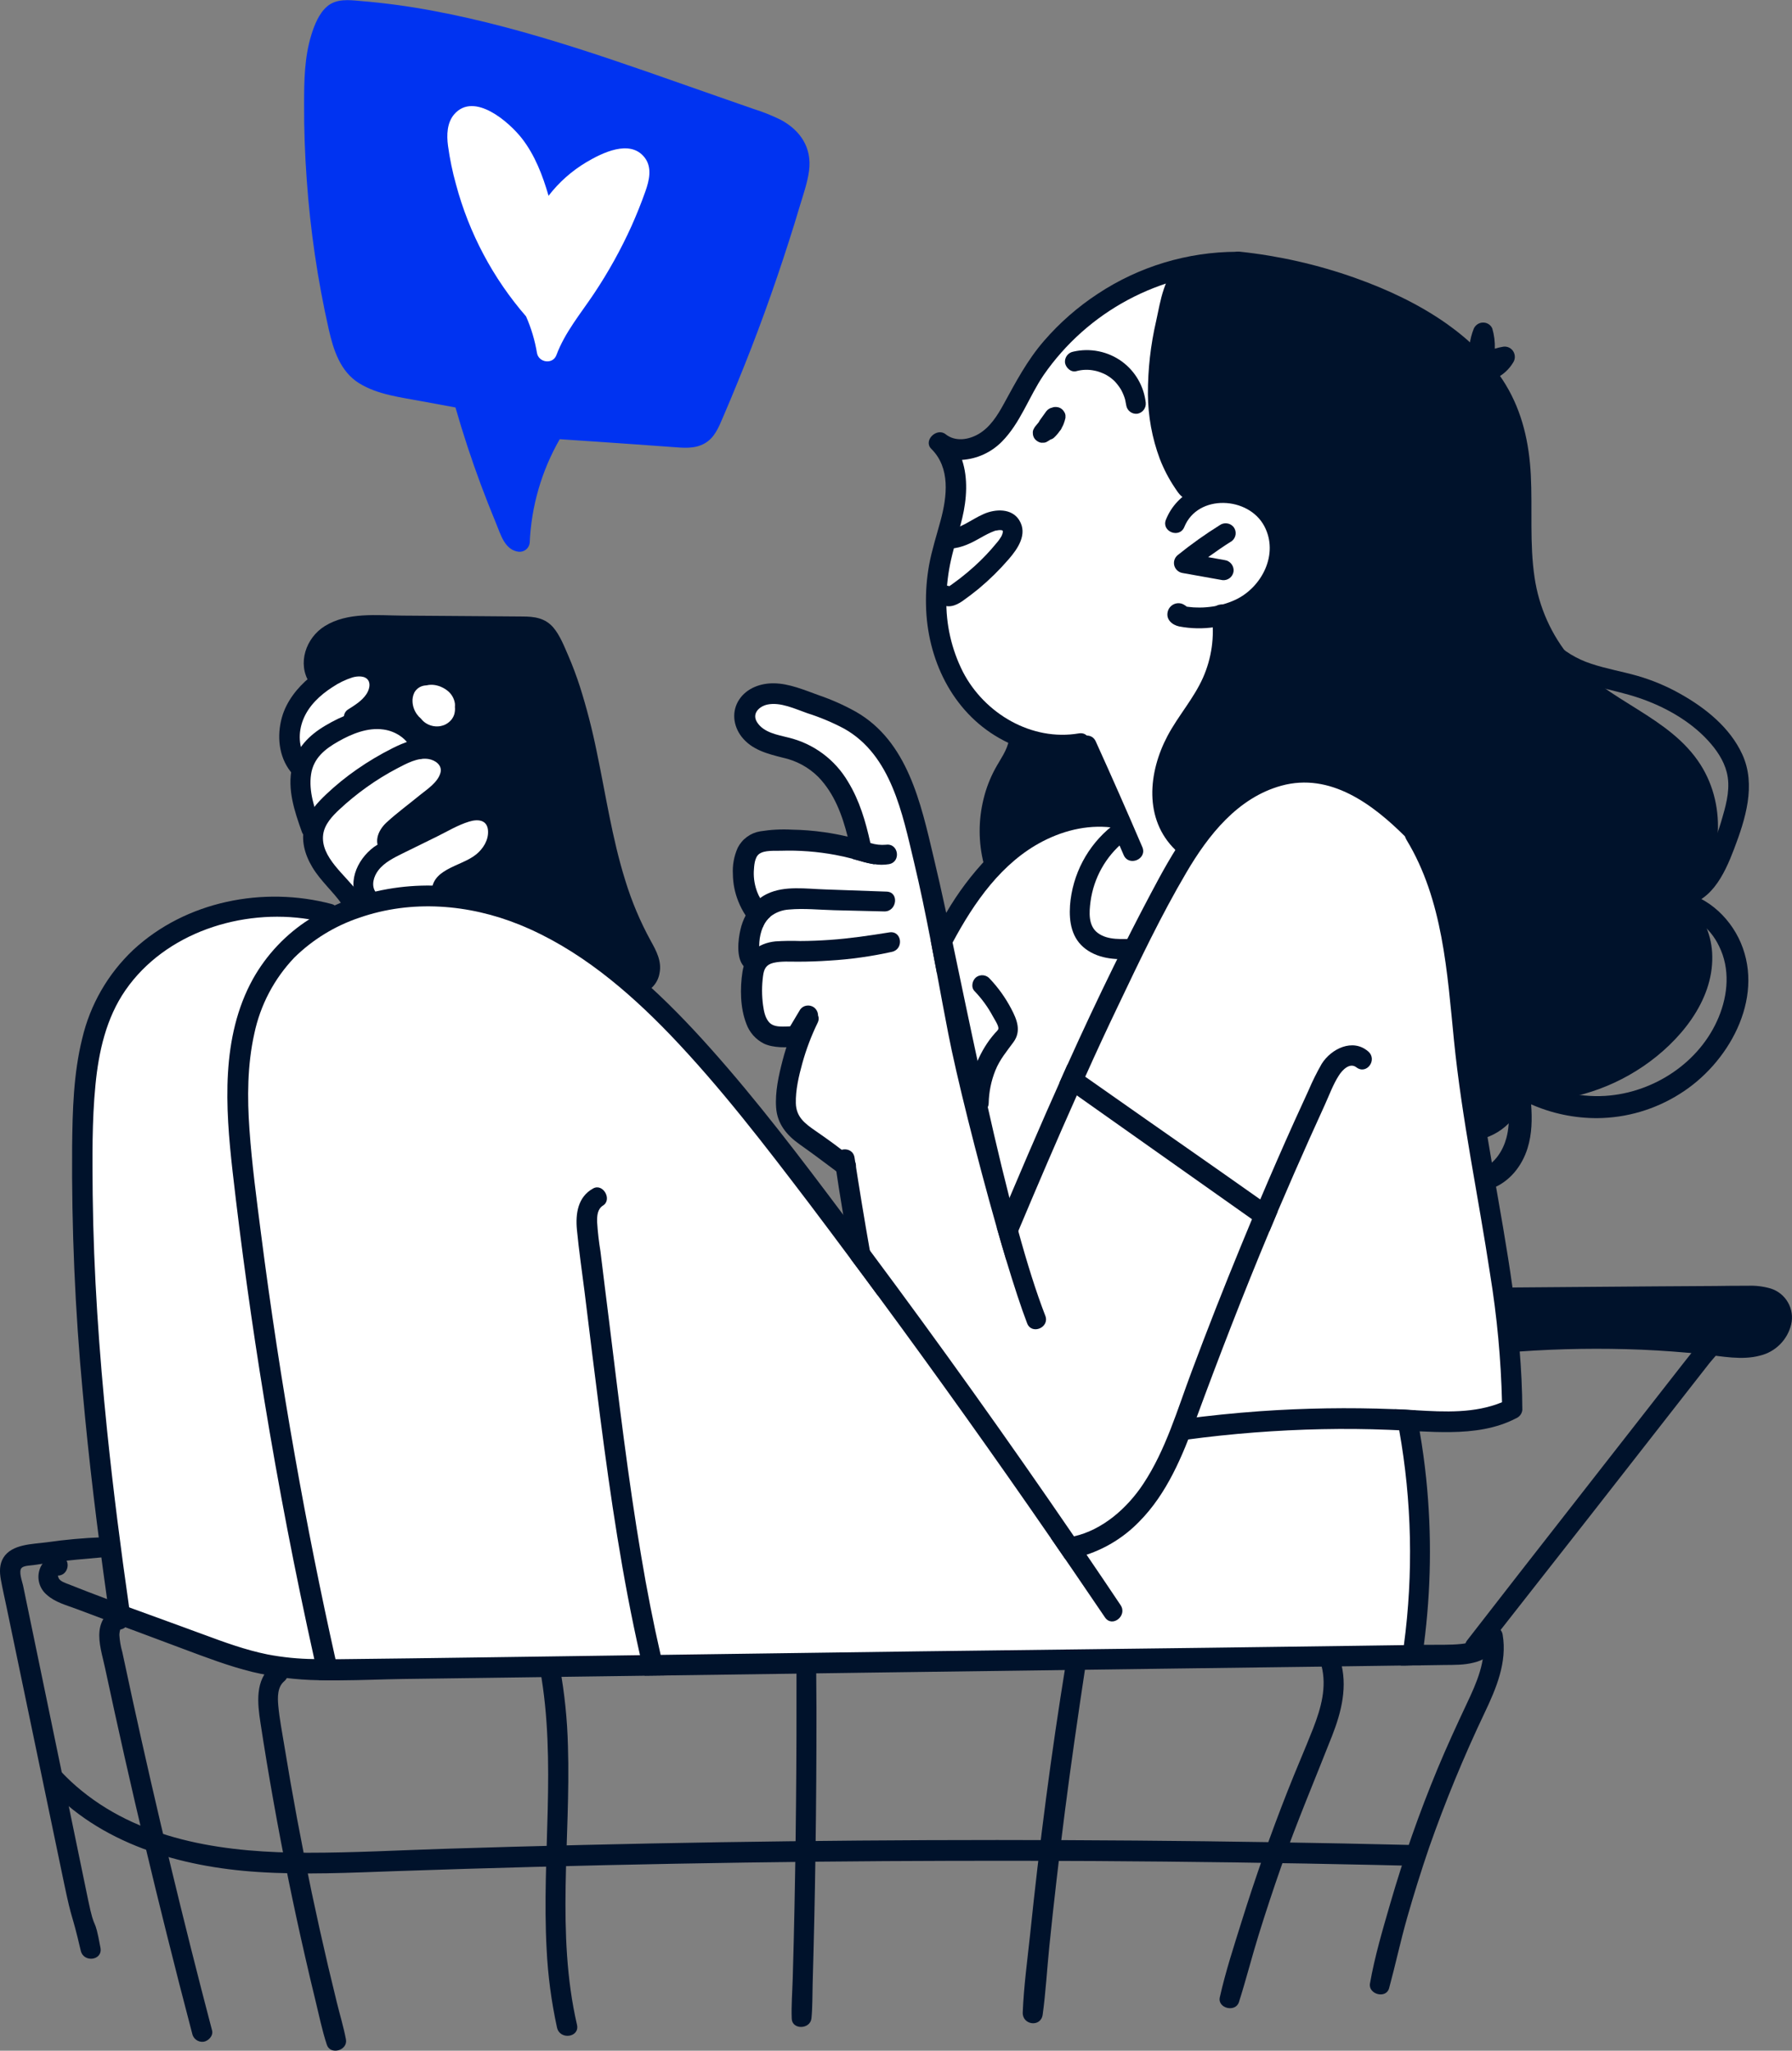
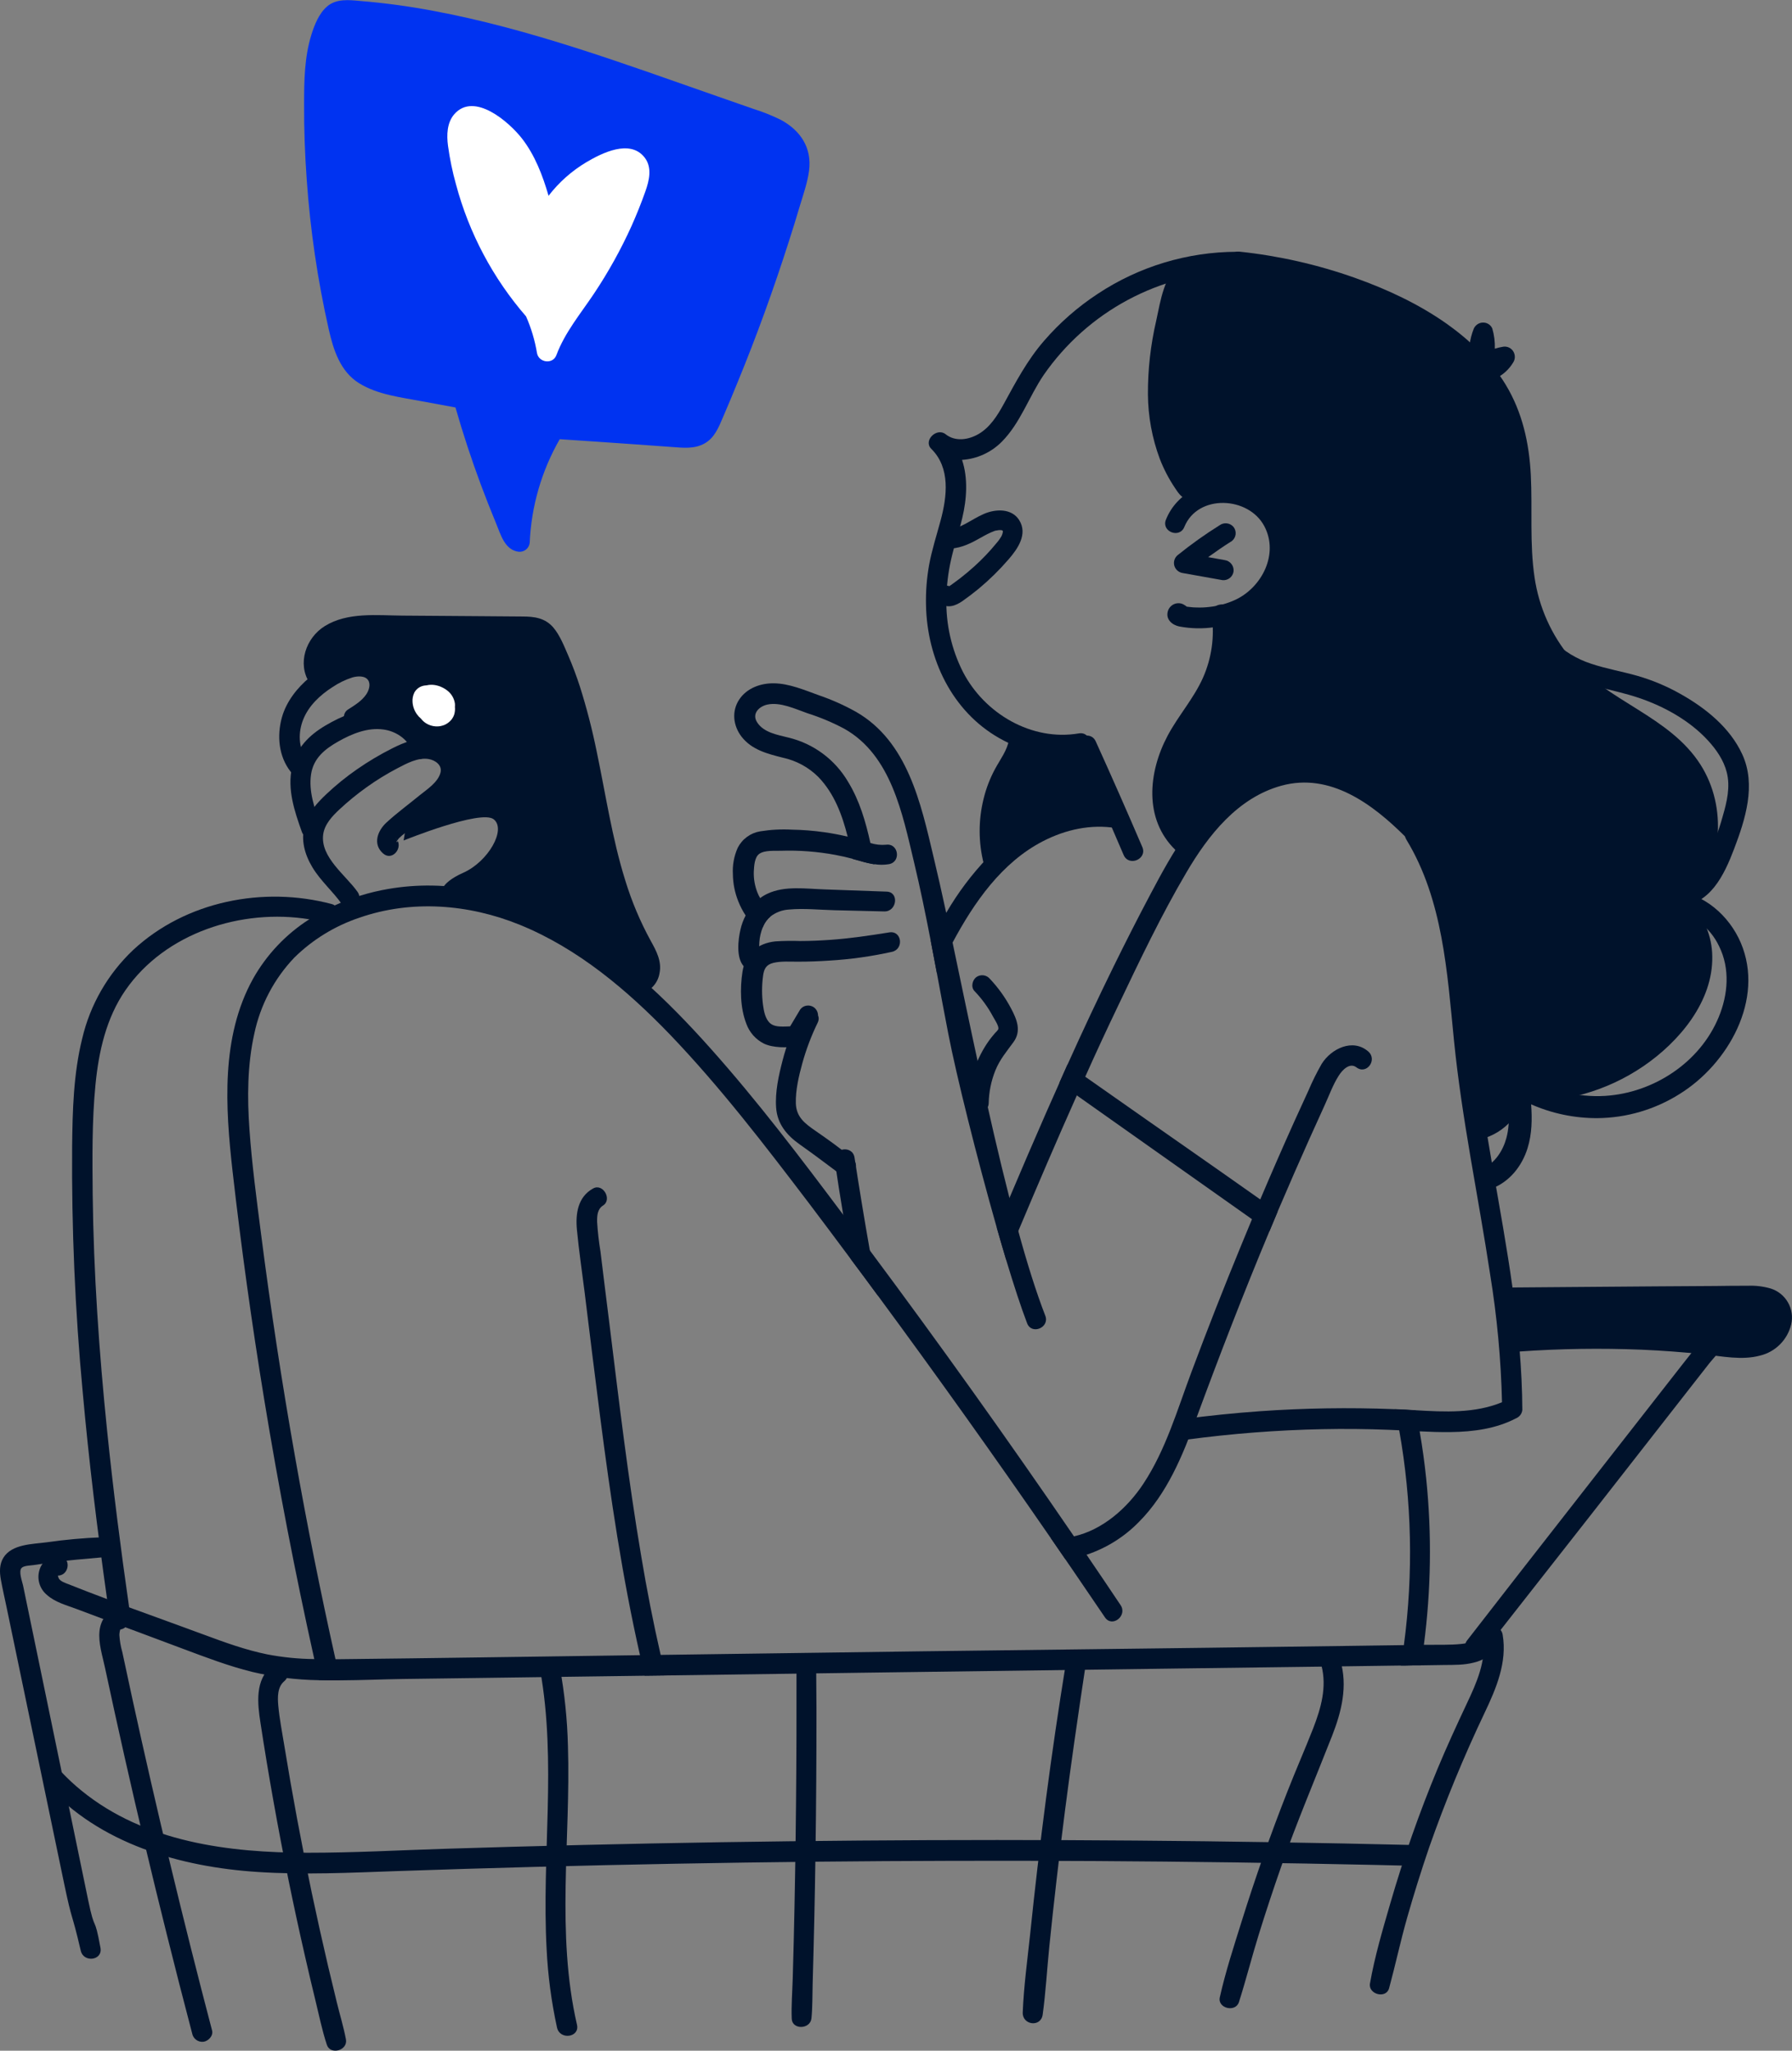
<svg xmlns="http://www.w3.org/2000/svg" width="208" height="238" viewBox="0 0 208 238" fill="none">
  <rect x="0" y="0" width="208" height="238" fill="#808080" stroke="none" />
  <g clip-path="url(#clip0_1702_18465)">
-     <path d="M139.923 31.02C139.497 31.02 128.825 31.735 123.846 38.856C118.867 45.977 117.016 51.254 113.744 52.107C110.472 52.96 109.047 51.54 109.047 51.54C109.047 51.54 111.749 54.531 110.753 57.808C109.758 61.085 106.629 76.045 113.03 81.601C119.431 87.157 119.328 85.558 119.328 85.558L115.451 99.553L109.191 108.245C109.191 108.245 106.21 89.453 102.787 86.019C99.364 82.585 89.143 78.613 88.131 80.181C87.12 81.749 85.996 84.169 88.557 85.452C91.119 86.734 94.817 87.873 96.098 89.87C97.379 91.867 99.94 98.132 99.94 98.132C99.94 98.132 88.842 95.994 87.132 97.991C85.423 99.989 87.843 105.686 87.843 105.686C87.843 105.686 87.565 109.928 87.276 112.65C86.988 115.372 87.414 118.081 88.98 119.223C90.134 120.003 91.379 120.638 92.688 121.114C92.688 121.114 90.126 126.485 91.119 128.623C92.112 130.762 94.391 132.471 94.391 132.471C94.391 132.471 97.523 134.892 97.805 135.462C98.086 136.033 99.655 144.722 99.085 144.154C98.515 143.587 81.583 122.076 77.459 118.229C73.335 114.381 68.779 106.545 68.779 106.545C68.779 106.545 51.847 73.916 50.992 73.775C50.137 73.634 36.762 75.198 36.762 75.198L36.906 79.902C36.906 79.902 32.494 82.467 33.49 86.882C34.486 91.297 35.481 96 36.477 98.28C37.473 100.559 41.03 105.263 41.03 105.263L38.469 106.972C38.469 106.972 31.636 101.416 22.674 107.116C13.711 112.817 9.866 112.673 10.01 132.766C10.154 152.859 13.138 178.935 13.138 178.935L13.67 186.842C13.67 186.842 28.511 194.036 34.771 193.895C41.031 193.754 146.199 192.042 150.595 192.186C154.992 192.331 163.544 192.042 163.544 192.042C163.544 192.042 165.395 186.627 164.969 182.068C164.543 177.508 163.688 165.258 163.688 165.258C163.688 165.258 175.356 166.396 175.782 162.834C176.208 159.272 169.804 113.679 169.804 113.679L164.255 51.825L139.923 31.02Z" fill="white" />
    <path d="M143.576 29.221C137.829 29.232 132.211 30.929 127.416 34.101C125.09 35.627 122.988 37.469 121.169 39.574C119.225 41.818 117.902 44.342 116.484 46.929C115.78 48.212 114.912 49.593 113.602 50.36C112.434 51.046 110.893 51.296 109.76 50.398C108.732 49.574 107.125 51.132 108.098 52.094C110.339 54.307 109.923 57.638 109.177 60.411C108.716 62.127 108.162 63.819 107.842 65.573C107.566 67.111 107.446 68.673 107.483 70.235C107.605 76.436 110.477 82.537 115.985 85.666C118.866 87.308 122.254 88.084 125.555 87.475C127.057 87.196 126.73 84.862 125.216 85.118C119.75 86.048 114.268 82.819 111.768 77.978C110.443 75.356 109.783 72.448 109.846 69.51C109.871 67.973 110.055 66.442 110.394 64.942C110.759 63.313 111.306 61.735 111.694 60.107C112.209 57.952 112.379 55.496 111.665 53.374C113.402 53.259 115.038 52.514 116.266 51.28C118.447 49.093 119.423 46.041 121.143 43.518C123.665 39.878 127.016 36.891 130.918 34.803C134.82 32.714 139.162 31.585 143.586 31.507C144.911 31.482 144.892 29.228 143.576 29.221Z" fill="#00122B" />
    <path d="M132.591 98.308C130.832 94.2 129.029 90.111 127.183 86.042C126.561 84.682 124.435 85.577 125.047 86.946C126.862 91.027 128.665 95.118 130.423 99.229C131.022 100.623 133.189 99.706 132.591 98.308Z" fill="#00122B" />
    <path d="M129.552 96.106C126.612 95.628 123.689 96.276 121.057 97.629C116.27 100.095 113.052 104.753 110.577 109.376C109.936 110.563 109.338 111.746 108.745 112.929C108.508 111.679 108.27 110.427 108.031 109.174C108.604 108.075 109.2 106.991 109.837 105.93C111.185 103.608 112.803 101.456 114.659 99.517C118.55 95.558 124.16 92.807 129.811 93.826C131.252 94.099 131.009 96.35 129.552 96.106Z" fill="#00122B" />
-     <path d="M123.67 48.5V48.209C123.655 48.061 123.603 47.92 123.519 47.798C123.395 47.574 123.195 47.4 122.956 47.308C122.77 47.243 122.572 47.221 122.376 47.24C122.292 47.251 122.211 47.272 122.133 47.304C121.856 47.36 121.609 47.515 121.438 47.74C121.182 48.093 120.926 48.443 120.679 48.798C120.634 48.863 120.596 48.932 120.564 49.004L120.106 49.565L119.959 49.834C119.896 49.966 119.87 50.112 119.882 50.257C119.878 50.507 119.959 50.75 120.112 50.947C120.246 51.104 120.414 51.229 120.602 51.312C120.739 51.372 120.889 51.396 121.038 51.379C121.185 51.391 121.333 51.364 121.467 51.299C121.624 51.209 121.787 51.117 121.925 51.017C122.066 50.982 122.197 50.915 122.309 50.822C122.569 50.585 122.801 50.32 123 50.03L123.1 49.911C123.161 49.832 123.209 49.743 123.241 49.648C123.321 49.508 123.393 49.364 123.455 49.215C123.544 48.982 123.615 48.743 123.67 48.5Z" fill="#00122B" />
-     <path d="M132.987 46.731C132.882 45.791 132.584 44.884 132.112 44.065C131.641 43.247 131.005 42.534 130.246 41.973C129.44 41.383 128.517 40.975 127.539 40.775C126.561 40.574 125.551 40.587 124.579 40.812C124.282 40.865 124.018 41.031 123.839 41.273C123.661 41.516 123.581 41.818 123.618 42.117C123.724 42.684 124.297 43.239 124.921 43.079C125.617 42.887 126.349 42.866 127.054 43.018L127.268 43.066L127.441 43.114C127.627 43.172 127.81 43.239 127.989 43.316C128.095 43.361 128.2 43.412 128.309 43.464L128.367 43.492C128.54 43.59 128.708 43.697 128.869 43.813C129.013 43.922 129.154 44.037 129.289 44.159C129.324 44.191 129.487 44.374 129.34 44.204C129.398 44.275 129.462 44.339 129.523 44.406C129.641 44.544 129.756 44.685 129.862 44.833L130.016 45.057L130.112 45.211L130.192 45.358C130.233 45.439 130.272 45.522 130.31 45.605C130.384 45.769 130.451 45.926 130.512 46.109L130.579 46.317C130.579 46.34 130.602 46.407 130.611 46.449C130.656 46.644 130.691 46.84 130.723 47.038C130.77 47.34 130.933 47.61 131.176 47.793C131.42 47.976 131.725 48.056 132.027 48.016C132.319 47.962 132.58 47.8 132.758 47.562C132.936 47.323 133.018 47.027 132.987 46.731Z" fill="#00122B" />
    <path d="M118.303 60.37C117.429 58.969 115.54 59.062 114.208 59.642C113.462 59.962 112.777 60.408 112.063 60.79C111.734 60.969 111.392 61.124 111.041 61.255C110.755 61.351 110.456 61.407 110.154 61.421C109.857 61.395 109.561 61.485 109.328 61.671C109.094 61.857 108.941 62.126 108.899 62.422C108.869 62.72 108.956 63.019 109.143 63.253C109.33 63.487 109.601 63.639 109.898 63.675C111.218 63.711 112.351 63.233 113.481 62.601C113.994 62.316 114.5 62.018 115.037 61.784C115.156 61.729 115.278 61.681 115.399 61.636L115.527 61.591C115.684 61.559 115.816 61.54 115.947 61.524H116.04H116.174L116.283 61.54L116.373 61.582C116.395 61.624 116.407 61.672 116.408 61.719C116.379 61.898 116.323 62.071 116.241 62.233C116.078 62.516 115.886 62.783 115.668 63.028C114.883 63.988 114.027 64.888 113.107 65.721C112.553 66.221 111.98 66.702 111.39 67.157C111.115 67.369 110.833 67.574 110.552 67.776L110.369 67.907C110.308 67.944 110.249 67.985 110.193 68.029C109.963 67.951 109.714 67.946 109.481 68.016C109.248 68.085 109.043 68.226 108.893 68.417C108.715 68.662 108.64 68.966 108.683 69.266C108.726 69.565 108.884 69.836 109.123 70.02C109.988 70.662 110.92 70.306 111.714 69.761C112.354 69.309 112.995 68.821 113.613 68.315C114.855 67.276 116.012 66.139 117.071 64.913C118.127 63.695 119.315 61.995 118.303 60.37Z" fill="#00122B" />
    <path d="M149.484 61.582C148.718 58.696 146.282 56.702 143.4 56.131C140.092 55.49 136.596 57.128 135.328 60.322C134.783 61.697 136.909 62.534 137.467 61.158C139.026 57.311 144.921 57.596 146.752 61.069C148.459 64.291 146.474 68.17 143.387 69.613C142.439 70.049 141.427 70.329 140.39 70.44C139.9 70.5 139.407 70.522 138.914 70.504C138.634 70.504 138.356 70.485 138.078 70.447L137.758 70.412C137.623 70.301 137.477 70.206 137.322 70.126C137.15 70.046 136.962 70.006 136.772 70.008C136.582 70.01 136.395 70.055 136.224 70.138C136.053 70.222 135.903 70.342 135.785 70.491C135.666 70.64 135.582 70.813 135.539 70.998C135.315 71.909 136.064 72.534 136.868 72.704C138.241 72.965 139.649 72.99 141.03 72.778C143.688 72.396 146.32 71.12 147.953 68.93C148.733 67.894 149.275 66.698 149.54 65.427C149.805 64.157 149.785 62.844 149.484 61.582Z" fill="#00122B" />
    <path d="M142.168 65.006L140.231 64.66C141.127 64.019 142.043 63.377 142.981 62.794C143.223 62.605 143.38 62.328 143.419 62.023C143.457 61.719 143.373 61.411 143.186 61.168C142.993 60.932 142.718 60.779 142.416 60.741C142.114 60.702 141.808 60.78 141.563 60.96C139.875 62.014 138.253 63.169 136.705 64.419C136.525 64.563 136.391 64.757 136.32 64.977C136.249 65.196 136.244 65.431 136.305 65.654C136.369 65.876 136.496 66.074 136.671 66.225C136.845 66.377 137.059 66.474 137.288 66.507L141.902 67.331C142.207 67.361 142.512 67.269 142.752 67.077C142.991 66.885 143.146 66.606 143.183 66.301C143.211 65.997 143.121 65.693 142.932 65.452C142.744 65.211 142.47 65.052 142.168 65.006Z" fill="#00122B" />
    <path d="M139.44 56.269L139.398 56.186C139.317 55.994 139.185 55.828 139.015 55.708C138.845 55.588 138.645 55.518 138.437 55.506L138.274 55.269C138.12 55.044 137.954 54.817 137.832 54.583C137.608 54.201 137.406 53.807 137.221 53.406C136.798 52.508 136.459 51.573 136.206 50.613C135.691 48.581 135.475 46.485 135.565 44.39C135.688 42.069 136.009 39.763 136.526 37.497C136.744 36.461 136.961 35.416 137.269 34.406C137.512 33.601 137.823 32.784 138.479 32.226C139.596 31.264 138.226 29.494 137.083 30.421C135.094 32.024 134.713 34.874 134.201 37.231C133.551 40.028 133.229 42.891 133.241 45.762C133.259 48.319 133.725 50.853 134.617 53.249C135.074 54.433 135.662 55.562 136.369 56.615C136.711 57.125 137.051 57.68 137.65 57.898C137.939 58.006 138.255 58.019 138.552 57.935C138.85 57.851 139.112 57.674 139.302 57.43C139.427 57.266 139.505 57.072 139.529 56.868C139.554 56.664 139.523 56.457 139.44 56.269Z" fill="#00122B" />
    <path d="M197.396 88.77C193.796 83.086 186.547 81.438 182.311 76.385C180.076 73.712 178.625 70.471 178.12 67.023C177.53 63.085 177.883 59.094 177.684 55.134C177.495 51.421 176.704 47.843 174.764 44.64C173.061 41.828 170.601 39.481 167.937 37.586C164.671 35.281 160.996 33.569 157.236 32.235C152.923 30.708 148.446 29.692 143.897 29.209C142.443 29.051 142.184 31.299 143.641 31.472C150.848 32.331 158.255 34.425 164.505 38.205C167.214 39.847 169.74 41.847 171.664 44.387C173.698 47.064 174.742 50.158 175.084 53.48C175.475 57.263 175.145 61.078 175.404 64.868C175.632 68.395 176.474 71.803 178.241 74.868C179.946 77.775 182.285 80.257 185.084 82.13C187.687 83.913 190.527 85.365 192.922 87.44C195.388 89.572 196.902 92.454 196.934 95.75C196.963 97.272 196.68 98.784 196.101 100.191C195.522 101.599 194.66 102.872 193.569 103.932C193.018 104.449 192.836 105.471 193.588 105.946C195.276 107.017 196.128 108.809 196.275 110.755C196.441 112.929 195.494 115.1 194.283 116.847C191.77 120.473 187.934 123.077 183.762 124.42C181.427 125.169 178.976 125.483 176.528 125.347C174.95 125.26 174.658 127.716 176.25 127.803C181.4 128.076 186.497 126.647 190.758 123.737C194.888 120.919 198.856 116.244 198.744 110.97C198.714 108.66 197.797 106.451 196.182 104.801C199.931 100.441 200.514 93.695 197.396 88.77Z" fill="#00122B" />
    <path d="M164.761 97.353C164.223 97.77 163.582 97.591 163.16 97.151C159.352 93.343 154.412 89.626 148.728 91.188C143.66 92.583 140.246 96.93 137.701 101.268C134.784 106.225 132.286 111.464 129.814 116.658C128.491 119.415 127.208 122.183 125.965 124.962C125.645 125.683 125.306 126.411 124.986 127.139C122.658 132.349 120.416 137.595 118.204 142.849C117.73 143.965 117.258 145.083 116.789 146.203C116.433 145.02 116.068 143.766 115.703 142.481C116.193 141.327 116.683 140.163 117.179 139.008C118.575 135.704 119.994 132.408 121.435 129.121C121.937 127.976 122.443 126.838 122.956 125.696C123.276 124.975 123.596 124.26 123.916 123.539C125.645 119.691 127.436 115.88 129.289 112.105C130.669 109.297 132.081 106.517 133.548 103.753C134.854 101.287 136.193 98.812 137.838 96.552C141.015 92.191 145.734 88.456 151.351 88.395C156.848 88.334 161.315 92.012 164.959 95.744C165.401 96.18 165.209 97.004 164.761 97.353Z" fill="#00122B" />
    <path d="M157.437 123.872C156.659 123.279 155.798 124.193 155.404 124.818C154.732 125.857 154.293 127.088 153.781 128.21C152.57 130.856 151.38 133.514 150.211 136.184C149.57 137.661 148.93 139.144 148.289 140.634C147.969 141.394 147.649 142.163 147.329 142.93C144.316 150.137 141.501 157.425 138.802 164.754C137.236 169.009 135.456 173.35 132.212 176.617C130.518 178.358 128.432 179.667 126.129 180.436C125.326 180.698 124.497 180.872 123.657 180.955C123.096 180.138 122.539 179.327 121.976 178.512C122.879 178.584 123.787 178.514 124.668 178.304C127.976 177.55 130.826 175.056 132.705 172.212C135.315 168.275 136.66 163.587 138.306 159.201C140.137 154.3 142.049 149.431 144.04 144.594C144.467 143.561 144.894 142.529 145.321 141.497C145.641 140.73 145.962 139.961 146.282 139.201C147.563 136.179 148.876 133.171 150.223 130.179C150.771 128.976 151.318 127.78 151.869 126.578C152.321 125.51 152.836 124.471 153.413 123.465C154.511 121.717 157.012 120.47 158.808 122.028C159.922 122.987 158.625 124.779 157.437 123.872Z" fill="#00122B" />
    <path d="M119.222 153.584C118.524 151.766 117.679 149.178 116.782 146.209C116.427 145.026 116.062 143.773 115.697 142.487C113.382 134.356 110.993 124.757 110.065 119.951C109.613 117.623 109.178 115.282 108.745 112.945C108.509 111.695 108.271 110.443 108.031 109.191C107.439 106.132 106.815 103.083 106.088 100.046C104.746 94.442 103.446 87.645 98 84.576C96.628 83.847 95.193 83.244 93.712 82.775C92.31 82.287 90.581 81.447 89.06 81.774C88.099 81.989 87.248 82.823 87.872 83.817C88.637 85.029 90.248 85.282 91.528 85.606C92.965 85.952 94.318 86.585 95.505 87.466C96.692 88.348 97.69 89.46 98.438 90.736C99.774 92.922 100.481 95.365 101.029 97.847C101.186 98.546 101.327 99.245 101.467 99.944C101.495 100.065 101.503 100.189 101.49 100.313C100.957 100.226 100.431 100.105 99.915 99.95C99.594 99.854 99.274 99.771 98.954 99.684C98.784 98.828 98.605 97.959 98.39 97.103C97.75 94.564 96.837 92.098 94.993 90.181C93.862 89.051 92.428 88.271 90.866 87.937C89.079 87.484 87.257 87.029 86.063 85.487C85.102 84.224 84.904 82.557 85.791 81.204C86.677 79.851 88.298 79.28 89.835 79.305C91.605 79.325 93.386 80.091 95.028 80.684C96.523 81.195 97.968 81.838 99.348 82.608C105.348 86.038 106.882 93.221 108.355 99.441C108.822 101.387 109.315 103.573 109.825 105.93C110.062 107.042 110.311 108.193 110.564 109.377C112.485 118.521 114.727 129.505 117.16 138.999C117.498 140.313 117.839 141.596 118.185 142.846C119.197 146.533 120.244 149.9 121.326 152.692C121.87 154.068 119.757 154.962 119.222 153.584Z" fill="#00122B" />
    <path d="M103.164 100.296C102.61 100.386 102.044 100.386 101.489 100.296C100.957 100.21 100.431 100.089 99.914 99.934C99.594 99.838 99.274 99.754 98.954 99.668C98.313 99.495 97.641 99.347 96.978 99.222C94.883 98.831 92.752 98.668 90.622 98.738C89.902 98.761 88.758 98.655 88.134 99.094C87.564 99.495 87.532 100.534 87.494 101.152C87.466 101.979 87.608 102.803 87.91 103.573C87.999 103.8 88.106 104.02 88.23 104.23C88.531 104.756 88.903 105.215 89.232 105.75C89.349 105.938 89.415 106.154 89.421 106.375C89.061 106.68 88.775 107.064 88.586 107.498C88.586 107.542 88.547 107.581 88.531 107.626C88.371 107.66 88.206 107.658 88.047 107.621C87.888 107.583 87.74 107.51 87.612 107.408C87.188 107.087 86.826 106.691 86.543 106.241C86.21 105.736 85.93 105.199 85.707 104.638C85.299 103.635 85.082 102.565 85.067 101.483C85.003 100.421 85.196 99.359 85.63 98.389C85.886 97.887 86.257 97.453 86.712 97.121C87.167 96.79 87.694 96.57 88.249 96.481C89.463 96.286 90.694 96.221 91.922 96.289C93.174 96.31 94.422 96.409 95.662 96.584C96.575 96.712 97.487 96.888 98.387 97.097C98.707 97.174 99.046 97.26 99.373 97.343C99.914 97.484 100.465 97.686 101.028 97.84C101.613 98.025 102.227 98.093 102.838 98.039C104.307 97.831 104.621 100.056 103.164 100.296Z" fill="#00122B" />
    <path d="M102.639 105.779C100.718 105.728 98.765 105.689 96.834 105.638C95.105 105.593 93.312 105.401 91.589 105.558C90.804 105.602 90.05 105.884 89.428 106.366C89.067 106.671 88.781 107.055 88.592 107.488C88.592 107.533 88.554 107.572 88.538 107.616C88.316 108.16 88.182 108.736 88.141 109.322C88.141 109.489 88.118 109.643 88.118 109.816C88.118 109.937 88.125 110.058 88.138 110.178C88.147 110.33 88.164 110.481 88.189 110.63C88.909 111.345 88.48 112.83 87.279 112.647C86.909 112.594 86.569 112.412 86.319 112.134C85.429 111.15 85.678 109.043 85.941 107.905C86.071 107.322 86.278 106.76 86.556 106.231C86.952 105.437 87.53 104.748 88.243 104.221C88.511 104.023 88.798 103.853 89.101 103.714C91.099 102.772 93.584 103.157 95.723 103.224L102.911 103.48C104.397 103.528 104.109 105.811 102.639 105.779Z" fill="#00122B" />
    <path d="M103.212 108.213C100.907 108.585 98.604 108.925 96.273 109.085C95.146 109.162 94.013 109.21 92.879 109.213C91.919 109.178 90.957 109.192 89.998 109.255C87.929 109.473 86.504 110.682 86.181 112.782C85.883 114.705 85.912 116.988 86.635 118.832C86.997 119.827 87.726 120.646 88.672 121.121C89.754 121.628 91.281 121.596 92.447 121.461C93.782 121.304 93.728 119.313 92.412 119.14C91.525 119.021 90.129 119.396 89.392 118.758C88.826 118.268 88.662 117.354 88.566 116.655C88.417 115.534 88.417 114.399 88.566 113.279C88.672 112.451 88.922 111.955 89.767 111.749C90.695 111.528 91.688 111.621 92.649 111.611C93.85 111.611 95.05 111.567 96.248 111.486C98.706 111.341 101.148 110.999 103.551 110.464C104.941 110.14 104.679 107.969 103.212 108.213Z" fill="#00122B" />
    <path d="M94.941 117.684C94.895 117.382 94.734 117.11 94.493 116.924C94.247 116.743 93.94 116.666 93.638 116.709C93.488 116.728 93.344 116.778 93.214 116.855C93.084 116.932 92.971 117.035 92.882 117.158C92.455 117.874 92.028 118.589 91.602 119.303C91.505 119.421 91.441 119.562 91.416 119.713C91.366 119.854 91.355 120.006 91.384 120.152C91.427 120.45 91.587 120.717 91.826 120.897C92.066 121.078 92.368 121.156 92.665 121.114C92.813 121.095 92.956 121.045 93.085 120.969C93.214 120.892 93.326 120.79 93.414 120.669L94.695 118.537C94.793 118.418 94.858 118.275 94.88 118.123C94.939 117.984 94.96 117.833 94.941 117.684Z" fill="#00122B" />
    <path d="M98.919 134.423C97.568 133.292 96.127 132.259 94.676 131.259C93.437 130.4 92.416 129.656 92.374 128.033C92.336 126.514 92.72 124.882 93.12 123.426C93.57 121.798 94.168 120.215 94.907 118.697C95.547 117.37 93.431 116.555 92.784 117.863C91.956 119.525 91.303 121.269 90.837 123.067C90.382 124.83 89.957 126.713 90.085 128.543C90.216 130.435 91.314 131.749 92.803 132.804C94.404 133.939 95.97 135.11 97.539 136.289C98.749 137.194 100.062 135.379 98.919 134.423Z" fill="#00122B" />
    <path d="M101.919 150.397C100.873 148.971 99.816 147.547 98.749 146.123C98.428 144.404 98.147 142.696 97.871 140.974C97.519 138.88 97.192 136.79 96.885 134.69C96.664 133.196 98.963 132.869 99.187 134.353C99.741 137.944 100.33 141.538 100.961 145.113C101.269 146.883 101.588 148.644 101.919 150.397Z" fill="#00122B" />
-     <path d="M131.694 108.963C130.289 108.963 128.627 109.174 127.42 108.277C126.293 107.437 126.417 105.869 126.581 104.618C126.953 101.892 128.343 99.408 130.471 97.667C131.605 96.744 130.221 94.952 129.075 95.869C127.672 96.986 126.515 98.38 125.676 99.966C124.837 101.552 124.334 103.294 124.198 105.083C124.07 107.007 124.384 108.931 126.024 110.146C127.663 111.361 129.796 111.428 131.73 111.246C133.01 111.13 133.01 108.966 131.694 108.963Z" fill="#00122B" />
    <path d="M142.892 71.098C142.68 69.642 140.436 69.966 140.65 71.418C140.992 73.882 140.638 76.392 139.629 78.664C138.556 81.069 136.747 83.086 135.521 85.397C133.279 89.623 132.738 95.08 136.446 98.658C136.904 99.098 137.727 98.883 138.085 98.421C138.505 97.863 138.306 97.222 137.848 96.779C136.411 95.398 135.908 93.217 136.062 91.284C136.247 88.953 137.295 86.776 138.527 84.824C139.859 82.714 141.409 80.758 142.232 78.37C143.027 76.033 143.253 73.54 142.892 71.098Z" fill="#00122B" />
    <path d="M176.7 163.639C176.677 163.848 176.598 164.048 176.472 164.217C176.346 164.386 176.177 164.518 175.983 164.601C173.642 165.825 171.004 166.168 168.398 166.204C167.19 166.223 165.986 166.178 164.783 166.12L162.41 165.995C162.003 165.973 161.593 165.957 161.187 165.941C158.612 165.838 156.039 165.814 153.467 165.867C148.2 165.976 142.944 166.383 137.723 167.085C136.186 167.294 135.837 164.895 137.38 164.687C140.311 164.298 143.251 163.998 146.202 163.786C151.373 163.421 156.56 163.34 161.741 163.542C161.808 163.542 161.869 163.542 161.936 163.542C162.72 163.571 163.521 163.619 164.318 163.671C167.709 163.873 171.19 164.043 174.34 162.741C174.222 157.764 173.761 152.8 172.96 147.887C171.587 138.823 169.675 129.861 168.763 120.73C167.975 112.839 167.482 104.426 163.255 97.472C162.935 96.94 162.935 96.286 163.457 95.869C163.908 95.519 164.738 95.548 165.058 96.071C167.571 100.066 168.945 104.564 169.762 109.184C170.482 113.292 170.793 117.447 171.225 121.586C171.708 126.245 172.454 130.865 173.252 135.479C174.875 144.812 176.655 154.139 176.7 163.639Z" fill="#00122B" />
    <path d="M165.273 190.894C165.183 191.6 165.081 192.305 164.953 193.004C164.934 193.094 164.924 193.184 164.908 193.277C164.325 193.277 163.746 193.277 163.166 193.299H162.593C162.727 192.51 162.846 191.722 162.952 190.926C164.061 182.64 163.878 174.232 162.41 166.001C162.27 165.184 162.113 164.373 161.937 163.562C162.721 163.59 163.522 163.638 164.319 163.69C164.488 164.501 164.639 165.315 164.783 166.126C165.103 167.967 165.358 169.817 165.548 171.676C166.199 178.072 166.106 184.521 165.273 190.894Z" fill="#00122B" />
    <path d="M128.252 187.707C127.074 185.965 125.89 184.226 124.701 182.491C124.352 181.978 123.997 181.465 123.645 180.952C123.084 180.134 122.527 179.323 121.964 178.509C115.432 169.035 108.75 159.666 101.919 150.4C100.873 148.97 99.817 147.544 98.749 146.123C97.161 143.985 95.56 141.848 93.946 139.71C88.823 132.977 83.658 126.225 77.799 120.104C72.794 114.904 67.082 110.075 60.326 107.328C54.424 104.933 47.783 104.391 41.706 106.51C38.88 107.458 36.305 109.035 34.175 111.124C31.828 113.58 30.214 116.646 29.516 119.973C28.706 123.622 28.69 127.395 28.956 131.111C29.241 135.122 29.776 139.127 30.288 143.115C31.4 151.804 32.72 160.461 34.249 169.086C35.638 176.954 37.204 184.787 38.946 192.587C39.125 193.389 39.308 194.19 39.494 194.995C38.672 195.008 37.849 195.002 37.025 194.979C36.839 194.177 36.66 193.376 36.484 192.571C34.262 182.578 32.322 172.526 30.666 162.413C29.225 153.616 28.001 144.785 26.993 135.921C26.161 128.508 25.619 120.377 29.359 113.615C30.938 110.8 33.187 108.419 35.907 106.686C36.843 106.08 37.822 105.545 38.837 105.083C40.809 104.187 42.886 103.547 45.02 103.179C51.904 101.976 58.843 103.538 64.93 106.85C71.712 110.537 77.344 115.93 82.454 121.659C87.939 127.802 92.925 134.378 97.859 140.964C98.231 141.454 98.589 141.942 98.957 142.426C99.627 143.317 100.296 144.215 100.955 145.11C109.078 156.011 116.976 167.072 124.65 178.294C125.141 179.006 125.628 179.716 126.11 180.426C127.438 182.373 128.757 184.327 130.068 186.287C130.894 187.521 129.085 188.945 128.252 187.707Z" fill="#00122B" />
    <path d="M77.245 194.444L74.84 194.476C74.68 193.815 74.52 193.158 74.373 192.491C74.344 192.373 74.315 192.254 74.293 192.135C72.221 183.004 70.863 173.735 69.662 164.45C69.038 159.612 68.446 154.761 67.85 149.916C67.549 147.521 67.191 145.107 66.963 142.715C66.79 140.849 67.066 138.909 68.846 137.931C69.989 137.29 71.087 139.214 70.002 139.906C69.342 140.323 69.297 141.073 69.307 141.807C69.378 142.96 69.508 144.108 69.698 145.248C70.018 147.941 70.367 150.637 70.7 153.34C71.827 162.452 72.896 171.584 74.433 180.641C75.074 184.488 75.823 188.307 76.691 192.103C76.866 192.886 77.05 193.666 77.245 194.444Z" fill="#00122B" />
    <path d="M39.173 106.417C38.932 107.042 38.295 107.212 37.7 107.058C37.104 106.904 36.509 106.789 35.907 106.693C28.062 105.41 19.18 108.248 14.566 114.914C12.324 118.145 11.45 122.073 11.079 125.924C10.669 130.137 10.72 134.407 10.758 138.63C10.864 147.777 11.501 156.921 12.43 166.017C13.134 172.885 14.011 179.733 14.991 186.569C15.11 187.425 15.235 188.288 15.356 189.134C14.591 188.852 13.832 188.563 13.064 188.275L12.788 188.175C12.664 187.316 12.542 186.46 12.43 185.61C11.303 177.595 10.316 169.579 9.596 161.516C8.711 152.062 8.303 142.569 8.373 133.074C8.418 128.877 8.527 124.641 9.538 120.547C10.46 116.605 12.522 113.022 15.465 110.245C21.568 104.577 30.591 102.817 38.519 104.926C38.635 104.955 38.744 105.006 38.84 105.077C39.023 105.241 39.152 105.457 39.212 105.696C39.271 105.935 39.257 106.186 39.173 106.417Z" fill="#00122B" />
-     <path d="M57.552 93.496C55.311 91.919 52.516 93.605 50.428 94.634L46.666 96.484C45.529 96.989 44.441 97.594 43.412 98.293C41.366 99.809 40.124 102.708 41.811 104.965C42.692 106.151 44.485 104.75 43.617 103.56C43.044 102.775 43.374 101.698 43.922 100.995C44.623 100.082 45.734 99.543 46.739 99.043C48.058 98.389 49.381 97.739 50.706 97.094C51.92 96.497 53.15 95.747 54.446 95.356C55.474 95.035 56.569 95.141 56.646 96.417C56.713 97.501 56.083 98.498 55.269 99.162C53.483 100.624 49.762 100.819 50.146 103.936C50.332 105.423 52.631 105.09 52.445 103.615C52.339 102.791 54.315 102.393 54.856 102.137C55.959 101.641 56.936 100.904 57.716 99.979C59.144 98.206 59.662 94.974 57.552 93.496Z" fill="#00122B" />
    <path d="M53.188 87.959C52.868 87.349 52.402 86.828 51.831 86.442C51.261 86.057 50.604 85.819 49.919 85.75C48.388 85.571 46.887 86.167 45.545 86.843C44.119 87.56 42.745 88.376 41.434 89.287C40.178 90.158 38.989 91.123 37.876 92.172C36.826 93.163 35.782 94.308 35.379 95.731C34.889 97.466 35.359 99.165 36.269 100.672C37.214 102.236 38.622 103.439 39.676 104.923C40.537 106.135 42.353 104.715 41.498 103.506C40.147 101.582 37.153 99.486 37.514 96.834C37.675 95.664 38.565 94.721 39.391 93.948C40.39 93.017 41.449 92.151 42.561 91.358C43.694 90.547 44.881 89.817 46.115 89.171C47.188 88.613 48.491 87.889 49.746 88.091C50.524 88.222 51.366 88.809 51.123 89.694C50.822 90.797 49.592 91.592 48.763 92.259C47.482 93.314 46.102 94.317 44.876 95.446C43.816 96.407 43.23 97.982 44.475 99.059C45.481 99.931 46.685 98.546 46.141 97.546C46.227 97.796 45.875 97.78 46.121 97.523C46.056 97.402 45.969 97.293 45.865 97.203C45.975 97.289 46.065 97.399 46.128 97.523C46.192 97.456 46.233 97.363 46.297 97.292C46.536 97.061 46.79 96.846 47.059 96.651L49.147 94.949C50.316 93.987 51.632 93.083 52.554 91.868C53.403 90.765 53.822 89.277 53.188 87.959Z" fill="#00122B" />
    <path d="M48.971 84.541C48.346 83.835 47.581 83.266 46.724 82.873C45.867 82.479 44.938 82.269 43.995 82.255C41.754 82.22 39.676 83.079 37.774 84.205C35.872 85.33 34.389 86.808 33.896 89.053C33.326 91.618 34.184 94.154 35.033 96.536C35.532 97.937 37.642 97.03 37.153 95.638C36.512 93.795 35.811 91.855 36.105 89.867C36.387 87.988 37.706 86.936 39.269 86.052C40.832 85.167 42.669 84.404 44.514 84.666C45.19 84.759 45.837 85.003 46.406 85.382C46.782 85.632 47.114 85.944 47.386 86.305C47.255 86.609 47.238 86.951 47.338 87.267C47.703 88.488 49.458 88.306 49.867 87.241C50.22 86.324 49.551 85.224 48.971 84.541Z" fill="#00122B" />
    <path d="M75.547 109.22C74.316 106.977 73.319 104.613 72.572 102.166C71.045 97.289 70.308 92.207 69.258 87.219C68.743 84.671 68.092 82.152 67.308 79.674C66.911 78.459 66.466 77.257 65.957 76.083C65.486 75 64.996 73.74 64.228 72.832C63.267 71.71 62.012 71.55 60.616 71.55L55.989 71.514L46.736 71.447C43.758 71.425 40.347 71.017 37.696 72.665C35.503 74.028 34.478 77.013 35.929 79.251C36.733 80.498 38.522 79.078 37.741 77.844C36.781 76.314 38.631 74.637 39.909 74.179C40.946 73.865 42.028 73.722 43.111 73.756C44.414 73.756 45.717 73.775 47.017 73.784L55.15 73.852L59.217 73.884C59.857 73.884 60.472 73.884 61.096 73.903C61.561 73.903 62.015 73.922 62.355 74.278C63.05 75.009 63.427 76.202 63.821 77.109C64.263 78.142 64.66 79.197 65.016 80.261C65.706 82.391 66.281 84.558 66.738 86.75C67.699 91.159 68.384 95.622 69.501 99.995C70.107 102.464 70.907 104.88 71.893 107.222C72.409 108.412 73.017 109.54 73.635 110.675C73.898 111.159 74.276 111.772 74.231 112.349C74.215 112.551 74.119 112.929 73.882 112.99C72.371 113.282 72.707 115.664 74.224 115.366C74.815 115.247 75.355 114.949 75.772 114.514C76.189 114.078 76.462 113.525 76.555 112.929C76.828 111.576 76.184 110.361 75.547 109.22Z" fill="#00122B" />
    <path d="M93.904 19.84C93.718 21.231 93.228 22.597 92.828 23.934C92.418 25.323 91.989 26.698 91.547 28.073C90.668 30.82 89.735 33.552 88.749 36.269C87.763 38.985 86.72 41.679 85.621 44.351C85.079 45.685 84.522 47.019 83.952 48.343C83.44 49.533 82.963 50.812 81.769 51.472C80.574 52.133 79.284 51.969 78.029 51.88L73.568 51.559C70.687 51.363 67.834 51.158 64.968 50.972C62.858 54.646 61.663 58.774 61.484 63.008C61.446 63.313 61.291 63.59 61.052 63.782C60.813 63.974 60.508 64.064 60.203 64.034C58.586 63.842 58.119 62.034 57.587 60.758C56.968 59.261 56.379 57.765 55.82 56.269C54.721 53.313 53.736 50.32 52.868 47.291C51.587 47.059 50.297 46.82 49 46.577C46.537 46.108 43.835 45.82 41.667 44.467C39.499 43.114 38.702 40.619 38.164 38.247C36.87 32.525 36.014 26.712 35.603 20.86C35.391 17.919 35.282 14.976 35.298 12.033C35.298 9.352 35.34 6.64 36.134 4.062C36.493 2.902 37.018 1.565 37.962 0.753C39.038 -0.173 40.482 -0.01 41.805 0.112C44.633 0.344 47.447 0.724 50.236 1.25C61.539 3.35 72.377 7.381 83.216 11.161C84.625 11.659 86.036 12.151 87.449 12.639C88.548 12.981 89.619 13.41 90.651 13.921C92.912 15.146 94.266 17.16 93.904 19.84Z" fill="#0033F1" />
    <path d="M74.9 22.242C74.42 23.595 73.882 24.932 73.299 26.24C72.07 28.953 70.622 31.562 68.97 34.041C67.417 36.375 65.573 38.558 64.583 41.213C64.161 42.338 62.512 42.088 62.326 40.956C62.082 39.497 61.657 38.074 61.061 36.721C57.222 32.3 54.441 27.061 52.928 21.402C52.516 19.929 52.206 18.429 52 16.913C51.836 15.685 51.871 14.236 52.733 13.252C55.041 10.619 59.092 14.156 60.584 16.073C62.076 17.99 62.989 20.353 63.671 22.723C64.876 21.157 66.367 19.834 68.064 18.824C69.876 17.753 73.12 16.124 74.81 18.266C75.733 19.439 75.355 20.962 74.9 22.242Z" fill="white" />
    <path d="M173.675 191.263C173.029 192.131 172.09 192.736 171.034 192.966C169.935 193.248 168.792 193.225 167.672 193.235L164.911 193.277C164.329 193.277 163.749 193.277 163.17 193.299H162.596C159.84 193.341 157.086 193.373 154.332 193.414L136.324 193.648L100.462 194.129L77.219 194.45L74.814 194.482L64.613 194.62C58.664 194.703 52.718 194.783 46.775 194.86C44.364 194.896 41.914 195.008 39.471 195.018C38.649 195.03 37.826 195.025 37.002 195.002C34.402 194.962 31.813 194.639 29.282 194.04C26.548 193.363 23.925 192.36 21.294 191.378C19.306 190.639 17.322 189.896 15.341 189.15C14.569 188.868 13.81 188.579 13.042 188.291L12.767 188.192L8.841 186.72C7.708 186.297 6.392 185.95 5.466 185.117C5.042 184.774 4.731 184.31 4.575 183.787C4.418 183.264 4.423 182.706 4.589 182.186C4.731 181.701 5.036 181.279 5.453 180.993C5.869 180.706 6.371 180.572 6.875 180.612C8.268 180.702 8.098 182.715 6.843 182.856C6.828 182.85 6.813 182.846 6.797 182.846C6.781 182.846 6.765 182.85 6.75 182.856C6.719 182.86 6.688 182.86 6.657 182.856C6.683 182.859 6.709 182.859 6.734 182.856C6.734 182.856 6.712 182.901 6.734 182.946C6.757 182.991 6.801 183.155 6.824 183.19C7.019 183.539 7.583 183.719 7.932 183.854C9.414 184.447 10.9 185.014 12.395 185.575C13.244 185.896 14.099 186.216 14.957 186.537C17.839 187.598 20.759 188.634 23.641 189.705C26.058 190.603 28.501 191.494 31.037 192.007C32.821 192.349 34.632 192.53 36.448 192.549C37.271 192.571 38.088 192.578 38.911 192.565H39.215C50.422 192.446 61.654 192.267 72.874 192.116L74.254 192.097L76.652 192.065L106.719 191.651L140.439 191.234L157.448 191.007L162.968 190.93L165.273 190.894H165.786C167.041 190.875 168.318 190.926 169.577 190.798C170.409 190.705 171.261 190.548 171.767 189.836C172.657 188.554 174.578 190 173.675 191.263Z" fill="#00122B" />
    <path d="M6.76 182.905C6.843 182.905 6.872 182.905 6.869 182.889C6.838 182.89 6.807 182.89 6.776 182.889L6.76 182.905Z" fill="#00122B" />
    <path d="M199.412 154.308C199.259 154.165 199.072 154.062 198.869 154.009C198.667 153.956 198.454 153.954 198.25 154.005C198.046 154.055 197.858 154.155 197.704 154.297C197.549 154.438 197.431 154.616 197.363 154.815C197.298 154.955 197.265 155.107 197.265 155.261C197.265 155.414 197.298 155.566 197.363 155.706C197.158 155.931 196.982 156.197 196.793 156.437L195.317 158.306L192.64 161.731L187.196 168.695C183.6 173.299 180.003 177.904 176.406 182.51C174.371 185.133 172.336 187.752 170.3 190.368C169.387 191.545 171.231 192.933 172.15 191.754C180.354 181.316 188.538 170.863 196.703 160.394L198.432 158.185C198.935 157.543 199.793 156.777 199.934 155.94C199.984 155.646 199.963 155.344 199.872 155.06C199.781 154.776 199.623 154.518 199.412 154.308Z" fill="#00122B" />
    <path d="M205.531 149.544C204.66 149.292 203.754 149.183 202.848 149.223C201.635 149.223 200.421 149.223 199.207 149.249L192.064 149.294C186.606 149.333 181.144 149.375 175.679 149.422C175.058 149.422 174.482 149.765 174.399 150.439C174.335 151 174.789 151.721 175.414 151.721C184.28 151.699 193.149 151.631 202.016 151.574C202.976 151.574 205.487 151.298 205.65 152.741C205.797 154.052 204.462 154.94 203.341 155.136C201.388 155.482 199.249 154.947 197.299 154.748C195.098 154.523 192.892 154.361 190.681 154.26C185.785 154.024 180.88 154.096 175.993 154.478C174.447 154.604 174.805 156.96 176.339 156.857C181.068 156.521 185.812 156.45 190.549 156.643C192.944 156.747 195.335 156.925 197.722 157.175C199.87 157.399 202.153 157.9 204.286 157.329C205.163 157.119 205.966 156.67 206.604 156.031C207.243 155.393 207.693 154.59 207.904 153.712C208.107 152.846 207.975 151.935 207.535 151.162C207.095 150.389 206.379 149.811 205.531 149.544Z" fill="#00122B" />
    <path d="M203.559 150.977C201.516 150.751 199.463 150.629 197.408 150.612C195.284 150.533 193.162 150.507 191.042 150.535C186.235 150.592 181.435 150.897 176.659 151.449C176.622 151.453 176.586 151.46 176.55 151.471C176.48 151.34 176.409 151.208 176.329 151.08C176.143 150.841 175.87 150.686 175.57 150.648C175.27 150.61 174.967 150.693 174.728 150.878C174.493 151.066 174.341 151.339 174.303 151.638C174.265 151.938 174.346 152.24 174.527 152.481C174.858 153.038 175.046 153.67 175.074 154.318C175.114 154.567 175.235 154.795 175.417 154.969C175.599 155.142 175.833 155.252 176.083 155.28C180.354 155.62 184.635 155.879 188.916 156.085C191.051 156.187 193.192 156.275 195.339 156.348C197.427 156.418 199.534 156.556 201.618 156.457C203.242 156.38 205.374 156.011 206.079 154.292C206.828 152.465 205.176 151.202 203.559 150.977Z" fill="#00122B" />
    <path d="M3.891 181.641C4.425 181.558 4.96 181.478 5.492 181.404C7.733 181.083 9.974 180.917 12.216 180.712C12.518 180.664 12.79 180.5 12.974 180.254C13.158 180.009 13.238 179.701 13.199 179.397C13.1 178.717 12.514 178.397 11.883 178.413C9.72 178.493 7.563 178.688 5.421 178.996C3.779 179.217 1.383 179.192 0.397 180.779C-0.077 181.545 -0.057 182.449 0.096 183.305C0.292 184.389 0.541 185.466 0.766 186.544C1.207 188.653 1.647 190.764 2.085 192.876C3.863 201.411 5.641 209.947 7.419 218.484C8.431 223.344 8.245 221.552 9.372 226.387C9.693 227.82 11.934 227.541 11.662 226.067C10.916 221.966 11.073 224.582 10.227 220.497C9.382 216.413 8.54 212.328 7.695 208.243C6.027 200.164 4.355 192.085 2.677 184.007C2.584 183.559 2.123 182.353 2.514 181.965C2.783 181.693 3.561 181.693 3.891 181.641Z" fill="#00122B" />
    <path d="M174.417 189.727C174.174 188.272 171.936 188.589 172.147 190.048C172.538 192.751 171.388 195.316 170.261 197.701C169.083 200.205 167.927 202.716 166.864 205.268C164.738 210.388 162.9 215.623 161.36 220.949C160.479 223.986 159.563 227.08 159.016 230.196C158.792 231.463 160.889 232.02 161.235 230.748C161.974 228.032 162.557 225.278 163.329 222.569C164.1 219.859 164.968 217.089 165.89 214.389C167.754 209.08 169.899 203.875 172.317 198.794C173.674 195.947 174.955 192.914 174.417 189.727Z" fill="#00122B" />
    <path d="M163.89 214.126C153.195 213.87 142.497 213.699 131.796 213.613C121.095 213.528 110.396 213.528 99.7 213.613C89.005 213.699 78.309 213.869 67.613 214.123C62.276 214.252 56.929 214.4 51.571 214.569C46.291 214.739 41.004 215.031 35.724 215.027C26.586 215.027 16.833 213.812 9.491 207.846C8.656 207.17 7.867 206.438 7.131 205.656C6.135 204.601 4.332 205.954 5.322 207.06C11.511 213.995 20.951 216.679 29.932 217.259C35.263 217.608 40.611 217.346 45.942 217.16C51.34 216.974 56.74 216.809 62.141 216.666C72.94 216.379 83.743 216.18 94.551 216.066C105.406 215.955 116.261 215.929 127.118 215.989C137.922 216.053 148.725 216.203 159.529 216.438L163.617 216.534C165.158 216.566 165.449 214.162 163.89 214.126Z" fill="#00122B" />
    <path d="M155.574 192.706C155.206 191.471 153.06 192.064 153.387 193.315C154.027 195.816 153.329 198.243 152.426 200.58C151.466 203.03 150.403 205.441 149.442 207.894C147.478 212.882 145.696 217.942 144.095 223.072C143.195 225.957 142.247 228.843 141.585 231.802C141.296 233.085 143.41 233.601 143.807 232.357C144.639 229.741 145.312 227.07 146.128 224.447C146.945 221.824 147.806 219.215 148.715 216.621C150.512 211.491 152.635 206.508 154.62 201.452C155.721 198.634 156.454 195.675 155.574 192.706Z" fill="#00122B" />
    <path d="M123.725 192.998C122.018 203.472 120.654 214.002 119.562 224.557C119.242 227.542 118.832 230.555 118.71 233.553C118.649 235.038 120.817 235.323 121.025 233.816C121.384 231.206 121.528 228.551 121.794 225.929C122.059 223.306 122.348 220.677 122.652 218.051C123.26 212.759 123.94 207.474 124.692 202.196C125.118 199.215 125.557 196.235 126.008 193.258C126.209 191.799 123.952 191.549 123.725 192.998Z" fill="#00122B" />
    <path d="M94.737 193.847C94.737 193.232 94.397 192.658 93.731 192.584C93.174 192.52 92.45 192.969 92.45 193.591C92.473 204.171 92.386 214.726 92.13 225.291C92.092 226.74 92.052 228.189 92.012 229.638C91.967 231.177 91.839 232.739 91.897 234.281C91.945 235.608 94.055 235.528 94.186 234.246C94.317 232.963 94.285 231.623 94.324 230.321C94.362 229.02 94.397 227.705 94.429 226.394C94.498 223.777 94.554 221.16 94.599 218.542C94.691 213.303 94.745 208.066 94.762 202.831C94.779 199.839 94.771 196.844 94.737 193.847Z" fill="#00122B" />
    <path d="M40.153 236.682C39.881 235.246 39.448 233.829 39.099 232.408C38.75 230.988 38.404 229.558 38.068 228.128C37.409 225.313 36.781 222.493 36.185 219.667C34.988 213.966 33.921 208.24 32.983 202.488C32.74 200.988 32.439 199.477 32.301 197.964C32.215 197.002 32.186 195.8 32.98 195.133C34.111 194.171 32.708 192.366 31.572 193.315C29.577 194.979 29.881 197.663 30.236 199.965C30.7 203.004 31.202 206.036 31.744 209.061C32.822 215.112 34.049 221.133 35.423 227.125C35.812 228.835 36.212 230.531 36.624 232.213C37.037 233.906 37.389 235.647 37.934 237.301C38.34 238.558 40.396 237.974 40.153 236.682Z" fill="#00122B" />
    <path d="M66.972 234.993C64.523 224.377 66.255 213.425 65.922 202.661C65.848 199.592 65.535 196.534 64.984 193.514C64.708 192.058 62.438 192.376 62.701 193.835C64.622 204.553 62.861 215.438 63.447 226.217C63.596 229.275 63.999 232.316 64.651 235.307C64.977 236.798 67.312 236.464 66.972 234.993Z" fill="#00122B" />
    <path d="M24.614 235.647C21.264 222.888 18.182 210.063 15.366 197.172C14.974 195.364 14.584 193.555 14.198 191.744C14.011 191.098 13.896 190.434 13.855 189.763C13.857 189.545 13.892 189.328 13.961 189.122C14.268 189.076 14.545 188.913 14.734 188.666C14.923 188.42 15.008 188.109 14.973 187.801C14.873 187.127 14.294 186.81 13.669 186.839C12.389 186.874 11.681 188.105 11.553 189.259C11.393 190.699 11.905 192.193 12.193 193.581C12.93 197.023 13.684 200.459 14.457 203.889C16.007 210.751 17.633 217.591 19.337 224.409C20.299 228.274 21.287 232.13 22.299 235.977C22.351 236.279 22.517 236.549 22.762 236.733C23.008 236.917 23.314 236.999 23.618 236.965C24.194 236.884 24.783 236.259 24.614 235.647Z" fill="#00122B" />
    <path d="M148.296 140.628C147.976 141.387 147.655 142.157 147.335 142.923C146.666 142.449 145.994 141.961 145.318 141.496C145.247 141.445 145.167 141.387 145.094 141.339C138.385 136.607 131.681 131.869 124.982 127.126C124.303 126.652 123.628 126.164 122.952 125.687C123.272 124.965 123.593 124.25 123.913 123.529L125.965 124.962L128.584 126.799C134.473 130.945 140.406 135.052 146.291 139.214C146.954 139.675 147.627 140.147 148.296 140.628Z" fill="#00122B" />
    <path d="M117.365 117.056C116.707 115.802 115.88 114.645 114.909 113.615C114.719 113.382 114.447 113.231 114.149 113.193C113.851 113.156 113.55 113.234 113.308 113.413C112.86 113.763 112.668 114.558 113.106 115.016C113.95 115.894 114.67 116.883 115.245 117.957C115.412 118.277 115.927 119.018 115.886 119.386C115.863 119.572 115.565 119.8 115.463 119.935C115.242 120.191 115.027 120.457 114.822 120.733C113.345 122.785 112.518 125.235 112.45 127.764C112.408 129.249 114.714 129.528 114.758 128.027C114.786 126.726 115.048 125.441 115.533 124.234C116.052 122.952 116.849 122.025 117.643 120.935C118.575 119.646 118.034 118.319 117.365 117.056Z" fill="#00122B" />
    <path d="M173.451 128.845C173.525 128.774 173.595 128.649 173.451 128.845V128.845Z" fill="#00122B" />
    <path d="M176.08 125.042C175.777 125.009 175.473 125.097 175.234 125.285C174.994 125.474 174.838 125.749 174.799 126.052C174.799 126.193 174.764 126.331 174.738 126.472C174.738 126.533 174.716 126.597 174.703 126.658C174.623 126.908 174.543 127.152 174.44 127.389C174.383 127.517 174.322 127.642 174.258 127.767L174.162 127.927C174.016 128.151 173.855 128.366 173.681 128.569C173.598 128.665 173.493 128.755 173.419 128.857C173.384 128.886 173.329 128.931 173.278 128.979C173.077 129.158 172.863 129.322 172.638 129.47L172.506 129.553C172.375 129.62 172.25 129.684 172.122 129.742C171.994 129.8 171.863 129.854 171.731 129.899C171.677 129.922 171.619 129.938 171.565 129.957L171.501 129.976C171.221 130.033 170.97 130.187 170.793 130.412C170.616 130.655 170.539 130.957 170.579 131.256C170.681 131.807 171.248 132.368 171.86 132.217C173.262 131.871 174.523 131.097 175.468 130.002C176.37 128.965 176.929 127.673 177.069 126.305C177.099 126.007 177.012 125.71 176.828 125.475C176.643 125.239 176.375 125.084 176.08 125.042Z" fill="#00122B" />
    <path d="M171.494 131.314C171.494 131.314 174.056 130.246 174.911 128.749C175.391 127.921 175.819 127.065 176.192 126.184C176.192 126.184 186.076 125.863 193.268 119.56C203.725 110.367 194.76 104.599 194.76 104.599C194.76 104.599 202.23 96.905 197.321 90.281C192.413 83.656 178.324 79.165 176.829 69.549C175.333 59.934 180.671 48.388 167.863 38.988C155.055 29.587 137.765 30.651 137.765 30.651L136.058 32.575C136.058 32.575 133.221 43.005 134.566 48.392C135.374 51.632 136.67 54.73 138.408 57.581C138.408 57.581 148.053 55.621 148.014 62.281C147.976 68.94 142.039 71.685 142.039 71.685C142.039 71.685 142.68 76.173 140.544 78.953C138.408 81.733 134.355 89.639 135.21 93.06C136.064 96.481 136.433 98.671 136.433 98.671C136.433 98.671 146.096 85.994 154.847 89.841C163.598 93.689 165.945 95.186 167.441 104.16C168.936 113.134 171.494 131.314 171.494 131.314Z" fill="#00122B" />
    <path d="M175.664 40.809C175.547 40.607 175.374 40.445 175.165 40.343C174.956 40.241 174.722 40.203 174.492 40.235C174.158 40.289 173.828 40.367 173.506 40.469C173.533 39.682 173.436 38.897 173.217 38.141C173.14 37.947 173.009 37.779 172.84 37.657C172.694 37.553 172.527 37.483 172.351 37.453C172.175 37.423 171.994 37.433 171.823 37.482C171.651 37.531 171.493 37.619 171.359 37.738C171.226 37.857 171.121 38.005 171.053 38.17C170.581 39.36 170.419 40.651 170.582 41.921C170.595 42.033 170.628 42.141 170.678 42.242C170.659 42.28 170.643 42.322 170.621 42.36C170.528 42.561 170.508 42.788 170.563 43.002C170.547 43.08 170.538 43.159 170.537 43.239C170.537 43.765 170.976 44.364 171.552 44.371C172.363 44.377 173.161 44.173 173.87 43.78C174.579 43.387 175.175 42.818 175.6 42.126C175.737 41.937 175.816 41.711 175.827 41.477C175.838 41.243 175.782 41.011 175.664 40.809Z" fill="#00122B" />
    <path d="M128.7 95.375C127.995 95.943 126.849 95.779 125.997 95.898C122.308 96.397 118.891 98.115 116.286 100.778C115.556 101.531 114.451 101.291 114.185 100.242C113.557 97.769 113.552 95.177 114.169 92.701C114.464 91.487 114.915 90.317 115.511 89.219C116.09 88.148 116.894 87.106 117.112 85.882C117.329 84.657 118.975 84.663 119.324 85.561C120.434 85.814 121.568 85.942 122.706 85.942C123.826 85.942 125.126 85.516 126.068 86.318C126.839 86.959 127.121 88.283 127.48 89.203C127.886 90.242 128.293 91.284 128.687 92.329C129.045 93.269 129.702 94.561 128.7 95.375Z" fill="#00122B" />
    <path d="M202.23 87.552C200.805 84.442 197.962 82.169 195.045 80.533C193.475 79.645 191.807 78.944 190.075 78.443C188.288 77.93 186.444 77.622 184.68 77.029C183.015 76.486 181.498 75.563 180.249 74.335C178.999 73.106 178.051 71.604 177.479 69.947C176.989 68.539 174.917 69.45 175.362 70.841C176.302 73.666 178.164 76.092 180.648 77.728C183.572 79.636 187.017 79.905 190.254 81.005C193.197 82.005 196.143 83.643 198.259 85.952C199.22 87 200.068 88.225 200.424 89.62C200.859 91.316 200.443 93.07 199.966 94.708C199.457 96.556 198.775 98.352 197.93 100.072C197.401 101.104 196.415 102.653 195.083 102.659C194.414 102.659 193.802 103.031 193.706 103.759C193.639 104.365 194.126 105.144 194.804 105.138C198.464 105.109 200.142 101.515 201.272 98.543C202.585 95.093 203.86 91.108 202.23 87.552Z" fill="#00122B" />
    <path d="M202.057 109.422C200.712 106.263 197.741 103.65 194.235 103.368C192.778 103.259 192.525 105.427 193.978 105.632C195.176 105.827 196.309 106.311 197.278 107.042C198.248 107.773 199.025 108.73 199.543 109.829C200.824 112.429 200.578 115.417 199.495 118.04C197.321 123.314 191.926 126.838 186.31 127.187C184.665 127.286 183.015 127.118 181.423 126.69C179.82 126.226 178.299 125.514 176.915 124.58C175.954 123.968 174.491 124.629 174.709 125.892C175.055 127.896 175.394 130.06 174.85 132.07C174.456 133.532 173.54 134.985 172.109 135.597C170.582 136.238 171.568 138.534 173.105 137.96C175.192 137.184 176.656 135.357 177.306 133.256C177.824 131.589 177.844 129.88 177.719 128.168C180.141 129.233 182.758 129.779 185.403 129.771C188.784 129.742 192.09 128.772 194.952 126.969C200.571 123.494 204.846 115.985 202.057 109.422Z" fill="#00122B" />
    <path d="M37.242 78.738C37.242 78.738 34.575 73.287 40.018 72.646C45.462 72.005 61.574 71.152 63.175 72.967C64.776 74.781 66.166 80.556 68.513 88.889C70.86 97.222 70.645 103.743 72.887 107.164C75.128 110.585 76.409 112.294 75.557 113.147C75.006 113.668 74.285 113.972 73.527 114.003C73.527 114.003 65.631 107.164 61.468 106.093C57.306 105.022 51.222 103.743 51.222 103.743C51.222 103.743 50.902 102.566 53.784 101.284C56.665 100.001 58.801 96.263 57.306 95.086C55.81 93.91 46.848 97.546 46.848 97.546L47.168 95.622C47.168 95.622 53.038 89.53 51.971 88.036C50.905 86.542 48.664 86.433 48.664 86.433C48.664 86.433 45.353 83.121 43.861 83.012C42.966 82.947 42.066 83.02 41.194 83.227C41.194 83.227 45.142 78.844 42.474 77.882C39.807 76.92 37.242 78.738 37.242 78.738Z" fill="#00122B" />
    <path d="M52.803 82.043C52.815 81.913 52.815 81.782 52.803 81.652C52.72 81.075 52.421 80.55 51.968 80.184C51.764 80.017 51.541 79.877 51.302 79.767C51.16 79.693 51.011 79.635 50.856 79.594C50.588 79.512 50.308 79.472 50.027 79.475C49.861 79.476 49.696 79.497 49.534 79.536C49.444 79.541 49.354 79.551 49.265 79.565C49.026 79.6 48.798 79.688 48.598 79.823C48.397 79.959 48.23 80.138 48.109 80.347C47.93 80.7 47.853 81.095 47.885 81.489C47.919 81.988 48.09 82.469 48.378 82.877C48.517 83.073 48.681 83.251 48.865 83.406C49.017 83.605 49.201 83.777 49.409 83.916C49.87 84.218 50.421 84.351 50.969 84.294C51.033 84.29 51.098 84.279 51.161 84.262C51.317 84.229 51.471 84.182 51.619 84.121C51.909 83.987 52.168 83.792 52.377 83.55C52.419 83.505 52.456 83.456 52.486 83.403C52.581 83.265 52.656 83.115 52.711 82.957C52.803 82.662 52.835 82.351 52.803 82.043Z" fill="white" />
    <path d="M41.398 76.048C39.458 76.131 37.409 77.414 35.955 78.613C34.501 79.812 33.23 81.422 32.715 83.281C32.132 85.394 32.343 87.77 33.717 89.537C34.642 90.733 36.394 89.338 35.555 88.107C34.63 86.747 34.594 85.006 35.193 83.506C35.833 81.903 37.146 80.675 38.578 79.754C39.295 79.269 40.078 78.888 40.902 78.623C41.472 78.456 42.398 78.382 42.753 78.978C43.047 79.469 42.798 80.165 42.516 80.582C41.994 81.354 41.149 81.864 40.38 82.355C39.807 82.72 39.766 83.621 40.156 84.124C40.364 84.384 40.665 84.552 40.995 84.593C41.325 84.634 41.658 84.546 41.924 84.346C43.595 83.294 45.282 81.883 45.359 79.742C45.433 77.462 43.598 75.955 41.398 76.048Z" fill="#00122B" />
  </g>
  <defs>
    <clipPath id="clip0_1702_18465">
      <rect width="208" height="238" fill="white" />
    </clipPath>
  </defs>
</svg>